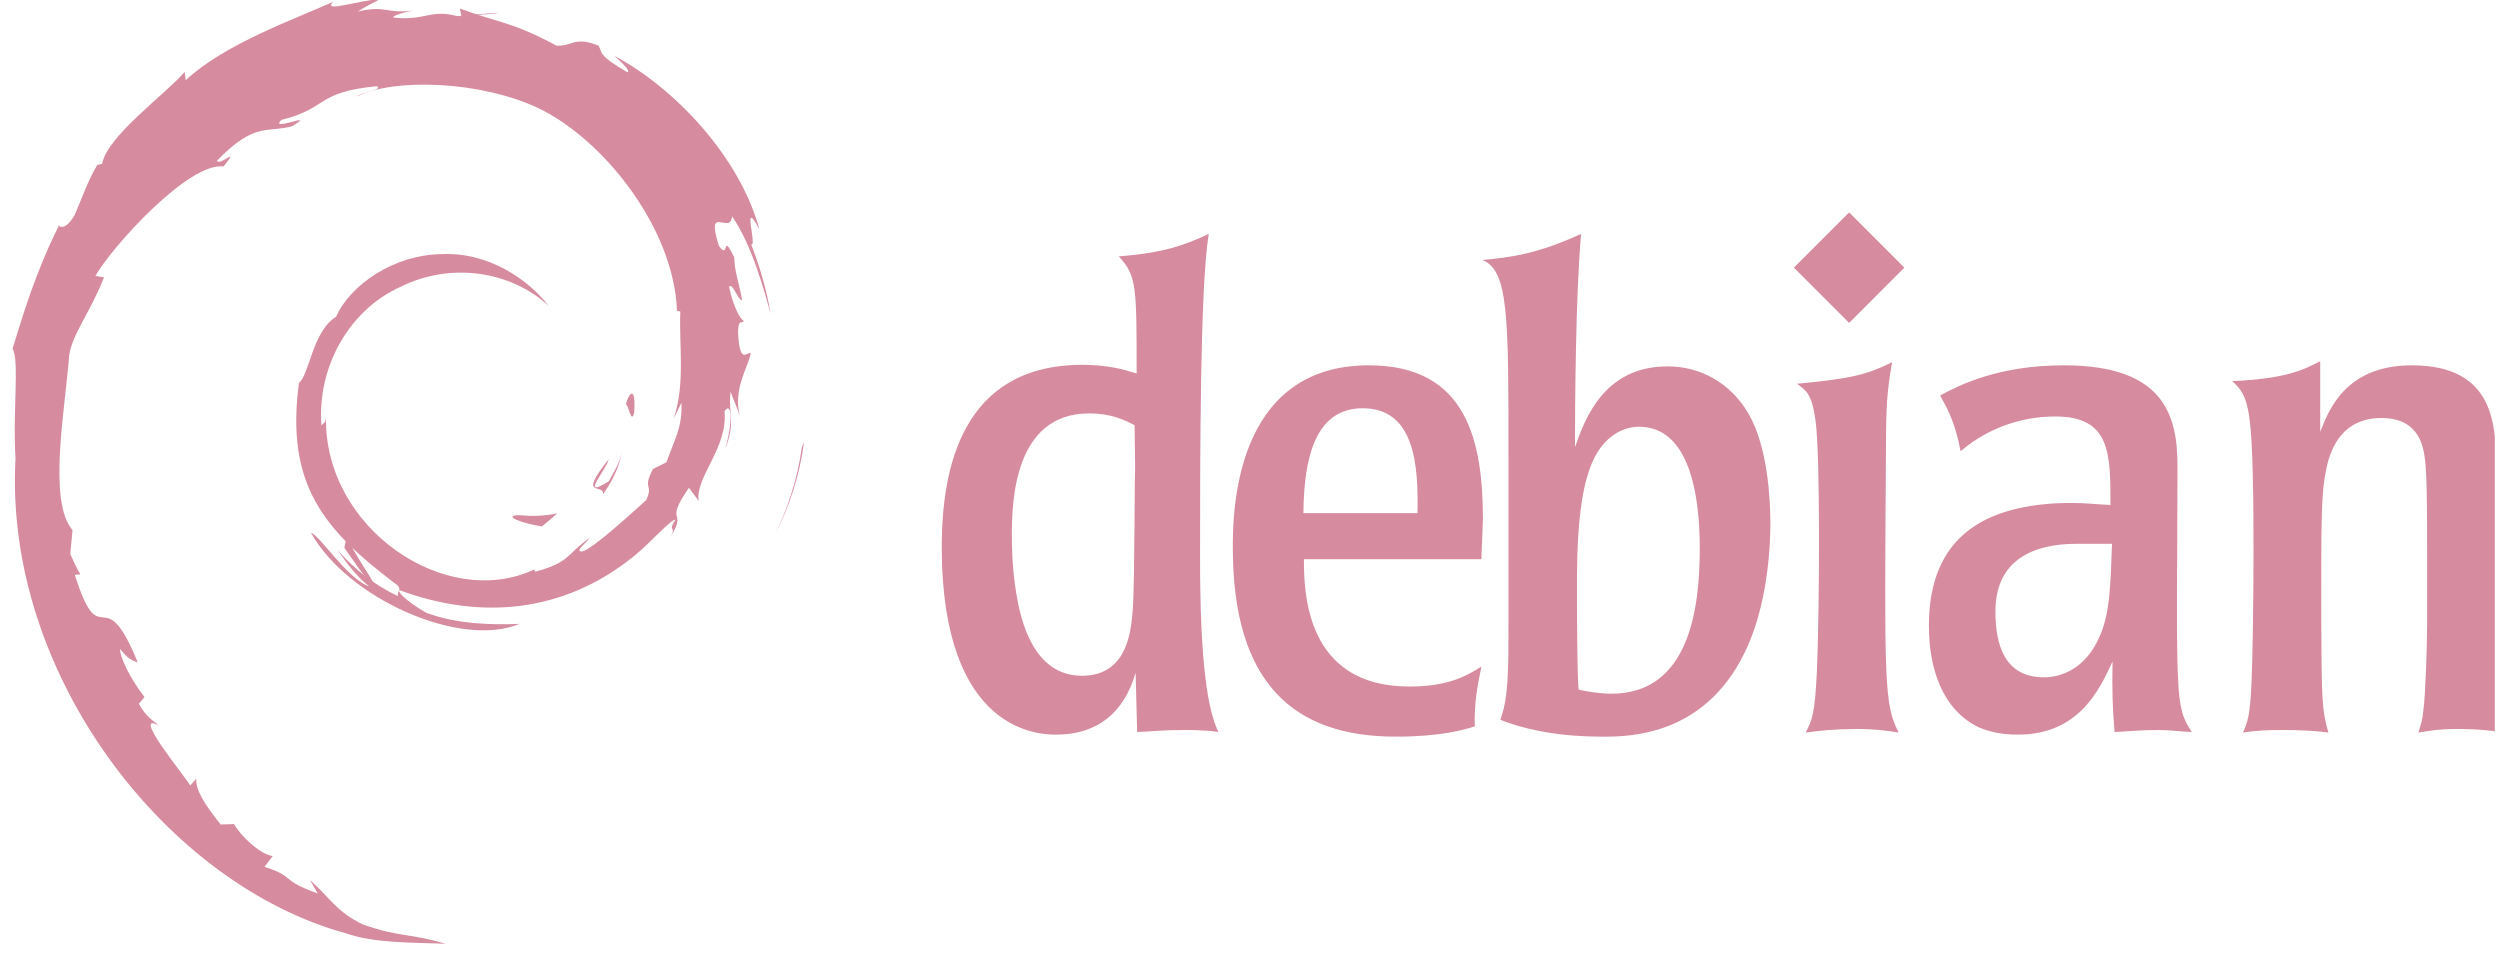
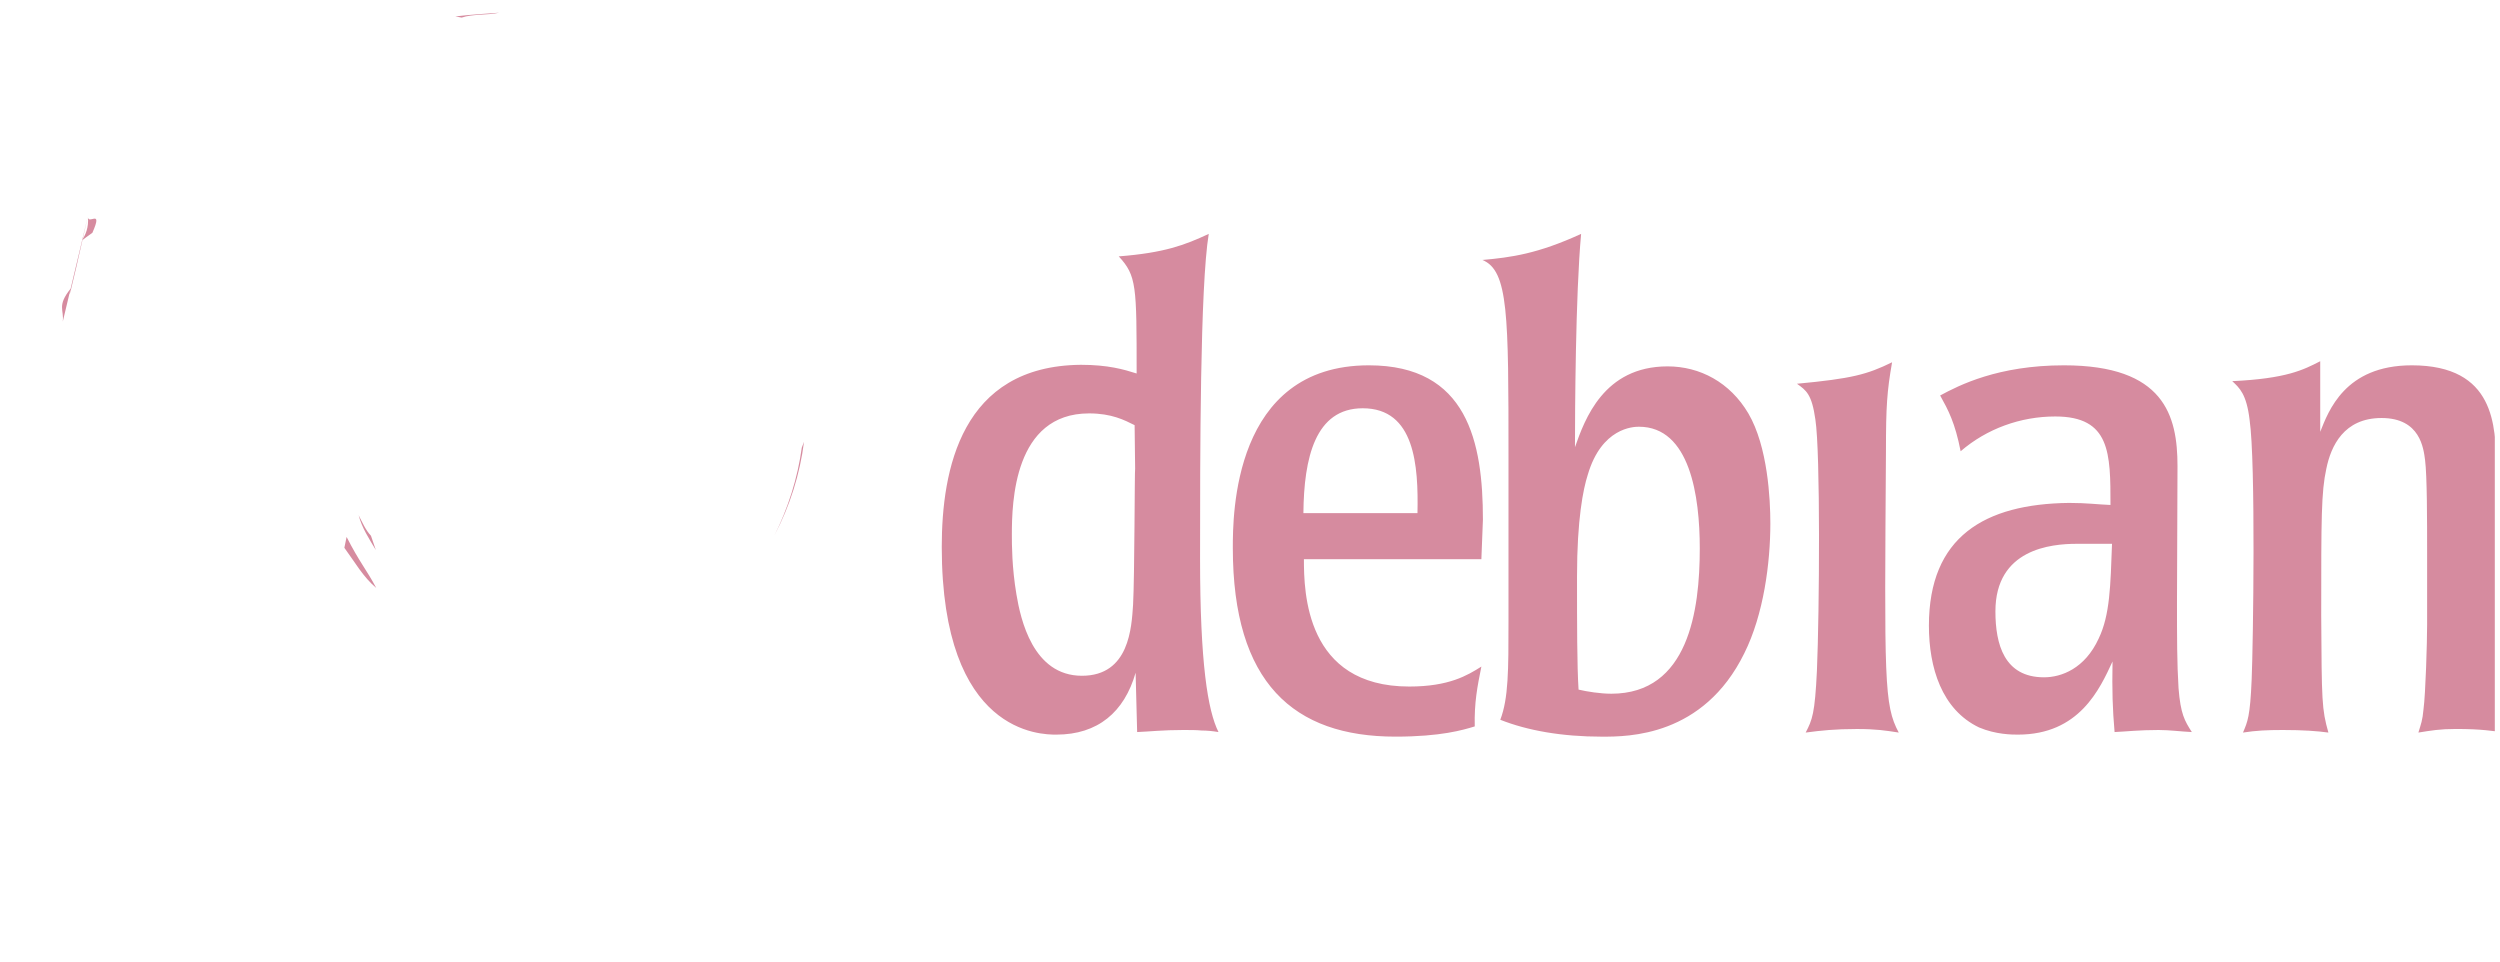
<svg xmlns="http://www.w3.org/2000/svg" width="78" height="30" viewBox="0 0 78 30" fill="none">
  <g clip-path="url(#clip0_80_16)">
-     <path d="M16.172 16.073C15.68 16.084 16.265 16.33 16.909 16.424C17.084 16.283 17.248 16.143 17.389 16.014C16.991 16.108 16.581 16.108 16.172 16.073M18.816 15.417C19.108 15.008 19.319 14.575 19.401 14.119C19.331 14.446 19.155 14.727 18.991 15.02C18.067 15.593 18.91 14.68 18.991 14.329C17.997 15.569 18.851 15.066 18.816 15.417M19.787 12.879C19.845 11.99 19.611 12.27 19.529 12.61C19.623 12.668 19.693 13.241 19.787 12.879ZM14.312 0.782C14.569 0.829 14.885 0.864 14.838 0.922C15.119 0.864 15.189 0.805 14.312 0.782ZM14.838 0.934L14.651 0.969L14.827 0.957L14.838 0.934M21.261 12.563C21.296 13.358 21.027 13.744 20.793 14.423L20.372 14.633C20.021 15.312 20.407 15.066 20.161 15.604C19.623 16.084 18.512 17.114 18.161 17.207C17.904 17.207 18.336 16.903 18.395 16.786C17.67 17.289 17.81 17.535 16.698 17.839L16.663 17.769C13.926 19.056 10.112 16.505 10.17 13.019C10.147 13.241 10.088 13.183 10.03 13.276C9.89 11.487 10.861 9.685 12.498 8.948C14.101 8.152 15.973 8.48 17.119 9.544C16.488 8.726 15.236 7.848 13.75 7.93C12.3 7.953 10.931 8.877 10.486 9.884C9.738 10.351 9.656 11.697 9.328 11.943C8.895 15.148 10.147 16.54 12.276 18.167C12.616 18.389 12.37 18.424 12.417 18.599C11.715 18.272 11.059 17.769 10.533 17.16C10.814 17.57 11.118 17.979 11.516 18.295C10.849 18.073 9.96 16.681 9.702 16.622C10.849 18.681 14.37 20.238 16.207 19.465C15.353 19.5 14.277 19.477 13.317 19.126C12.919 18.915 12.37 18.494 12.463 18.412C14.978 19.348 17.564 19.126 19.74 17.383C20.29 16.95 20.898 16.225 21.073 16.213C20.816 16.611 21.12 16.4 20.922 16.751C21.471 15.862 20.688 16.388 21.495 15.219L21.799 15.628C21.682 14.891 22.711 13.99 22.606 12.832C22.84 12.481 22.863 13.218 22.618 14.037C22.969 13.124 22.712 12.984 22.794 12.223C22.887 12.481 23.016 12.75 23.086 13.007C22.864 12.13 23.32 11.521 23.425 11.018C23.308 10.972 23.074 11.405 23.027 10.363C23.039 9.907 23.156 10.129 23.203 10.012C23.109 9.966 22.887 9.615 22.747 8.948C22.852 8.796 23.016 9.357 23.156 9.369C23.063 8.842 22.91 8.445 22.91 8.035C22.501 7.181 22.77 8.152 22.431 7.672C21.998 6.315 22.794 7.356 22.84 6.748C23.495 7.696 23.87 9.181 24.045 9.79C23.917 9.041 23.706 8.316 23.437 7.626C23.636 7.707 23.121 6.093 23.694 7.158C23.074 4.877 21.038 2.736 19.167 1.741C19.401 1.952 19.682 2.209 19.576 2.256C18.64 1.706 18.804 1.659 18.676 1.425C17.915 1.121 17.868 1.449 17.366 1.425C15.938 0.665 15.658 0.747 14.347 0.267L14.406 0.548C13.458 0.232 13.306 0.665 12.277 0.548C12.218 0.501 12.604 0.372 12.932 0.326C12.019 0.443 12.054 0.15 11.165 0.361C11.387 0.209 11.621 0.103 11.855 -0.025C11.107 0.021 10.066 0.407 10.393 0.057C9.176 0.606 7.012 1.367 5.795 2.502L5.76 2.244C5.199 2.911 3.339 4.245 3.187 5.11L3.035 5.146C2.742 5.637 2.555 6.187 2.333 6.701C1.958 7.345 1.783 6.947 1.83 7.052C1.081 8.562 0.718 9.837 0.391 10.878C0.613 11.217 0.391 12.925 0.484 14.294C0.11 21.056 5.222 27.619 10.826 29.128C11.645 29.421 12.862 29.409 13.903 29.444C12.675 29.093 12.523 29.257 11.329 28.847C10.475 28.438 10.276 27.982 9.668 27.455L9.914 27.876C8.72 27.455 9.223 27.35 8.252 27.046L8.51 26.707C8.124 26.672 7.48 26.052 7.305 25.712L6.884 25.724C6.381 25.092 6.1 24.648 6.123 24.297L5.936 24.508C5.784 24.238 4.064 22.156 4.953 22.636C4.79 22.484 4.567 22.39 4.333 21.957L4.509 21.747C4.076 21.197 3.725 20.483 3.748 20.249C3.982 20.553 4.134 20.612 4.298 20.67C3.21 17.98 3.152 20.518 2.333 17.933L2.508 17.921C2.38 17.722 2.298 17.5 2.192 17.289L2.263 16.54C1.479 15.64 2.04 12.715 2.157 11.101C2.239 10.445 2.813 9.755 3.245 8.655L2.976 8.609C3.479 7.72 5.878 5.052 6.977 5.193C7.515 4.514 6.872 5.193 6.767 5.017C7.948 3.8 8.311 4.151 9.106 3.941C9.961 3.438 8.369 4.14 8.779 3.742C10.265 3.368 9.832 2.876 11.762 2.689C11.961 2.806 11.294 2.865 11.119 3.017C12.347 2.408 15.026 2.549 16.758 3.356C18.77 4.292 21.028 7.076 21.121 9.697L21.227 9.72C21.18 10.761 21.39 11.966 21.016 13.066L21.262 12.563" fill="#D68B9F" />
-     <path d="M10.814 16.752L10.744 17.091C11.071 17.535 11.329 18.003 11.738 18.343C11.434 17.769 11.212 17.535 10.814 16.752M11.574 16.716C11.399 16.529 11.305 16.295 11.188 16.073C11.293 16.471 11.516 16.81 11.726 17.161L11.574 16.716M25.087 13.78L25.016 13.967C24.888 14.903 24.595 15.839 24.162 16.705C24.642 15.792 24.958 14.798 25.086 13.78M14.405 0.549C14.733 0.432 15.224 0.478 15.575 0.396C15.119 0.432 14.663 0.455 14.207 0.513L14.405 0.549ZM2.741 6.749C2.823 7.463 2.203 7.732 2.882 7.264C3.233 6.468 2.73 7.053 2.741 6.749ZM1.958 10.036C2.11 9.569 2.145 9.276 2.203 9.007C1.77 9.545 2.004 9.662 1.958 10.036Z" fill="#D68B9F" />
+     <path d="M10.814 16.752L10.744 17.091C11.071 17.535 11.329 18.003 11.738 18.343C11.434 17.769 11.212 17.535 10.814 16.752M11.574 16.716C11.399 16.529 11.305 16.295 11.188 16.073C11.293 16.471 11.516 16.81 11.726 17.161L11.574 16.716M25.087 13.78L25.016 13.967C24.888 14.903 24.595 15.839 24.162 16.705C24.642 15.792 24.958 14.798 25.086 13.78M14.405 0.549C14.733 0.432 15.224 0.478 15.575 0.396C15.119 0.432 14.663 0.455 14.207 0.513L14.405 0.549ZM2.741 6.749C2.823 7.463 2.203 7.732 2.882 7.264C3.233 6.468 2.73 7.053 2.741 6.749ZC2.11 9.569 2.145 9.276 2.203 9.007C1.77 9.545 2.004 9.662 1.958 10.036Z" fill="#D68B9F" />
    <path d="M29.383 17.063C29.383 22.92 32.495 22.92 32.958 22.92C34.251 22.92 35.08 22.218 35.431 20.989L35.479 22.84C35.878 22.824 36.277 22.776 36.916 22.776C37.139 22.776 37.33 22.776 37.49 22.792C37.65 22.792 37.825 22.808 38.017 22.84C37.681 22.17 37.442 20.686 37.442 17.43C37.442 14.271 37.442 8.925 37.713 7.297C36.963 7.648 36.325 7.888 34.905 7.999C35.463 8.605 35.463 8.909 35.463 11.653C35.064 11.526 34.569 11.382 33.724 11.382C29.99 11.414 29.383 14.653 29.383 17.063M35.416 14.621C35.4 14.637 35.4 17.988 35.352 18.866C35.304 19.568 35.24 21.084 33.756 21.084C32.224 21.084 31.841 19.313 31.713 18.547C31.57 17.701 31.57 16.983 31.57 16.68C31.57 15.675 31.633 12.898 33.979 12.898C34.681 12.898 35.08 13.105 35.4 13.265L35.416 14.621ZM46.267 16.217C46.267 13.792 45.788 11.398 42.708 11.398C38.464 11.398 38.464 16.09 38.464 17.095C38.464 21.308 40.362 22.983 43.538 22.983C44.958 22.983 45.645 22.776 46.012 22.664C45.996 21.914 46.091 21.436 46.219 20.797C45.788 21.069 45.214 21.42 43.969 21.42C40.73 21.42 40.682 18.467 40.682 17.446H46.219L46.267 16.217M40.666 16.01C40.682 14.286 41.033 12.738 42.517 12.738C44.145 12.738 44.257 14.526 44.225 16.01H40.666ZM47.065 19.377C47.065 20.909 47.065 21.787 46.809 22.457C47.655 22.792 48.724 22.984 49.985 22.984C50.799 22.984 53.145 22.984 54.422 20.383C55.028 19.17 55.235 17.558 55.235 16.329C55.235 15.579 55.156 13.936 54.549 12.899C53.975 11.925 53.033 11.431 52.028 11.431C50.033 11.431 49.443 13.09 49.139 13.952C49.139 12.899 49.155 9.196 49.331 7.297C47.974 7.92 47.145 8.031 46.251 8.111C47.065 8.446 47.065 9.819 47.065 14.287V19.378M53.033 17.112C53.033 19.043 52.682 21.644 50.272 21.644C49.937 21.644 49.522 21.58 49.251 21.516C49.203 20.766 49.203 19.473 49.203 17.989C49.203 16.202 49.395 15.261 49.538 14.814C49.969 13.345 50.959 13.314 51.134 13.314C52.73 13.314 53.033 15.484 53.033 17.112L53.033 17.112ZM59.241 22.856C58.826 22.792 58.539 22.745 57.932 22.745C57.262 22.745 56.815 22.792 56.337 22.856C56.544 22.457 56.624 22.266 56.688 20.925C56.767 19.074 56.799 14.127 56.64 13.09C56.528 12.292 56.352 12.18 56.065 11.973C57.773 11.813 58.252 11.686 59.033 11.303C58.874 12.212 58.842 12.675 58.842 14.063C58.794 21.229 58.778 21.995 59.241 22.856M60.182 19.521C60.182 20.829 60.581 22.138 61.746 22.696C62.273 22.92 62.783 22.92 62.959 22.92C64.874 22.92 65.512 21.499 65.911 20.638C65.895 21.547 65.911 22.106 65.975 22.84C66.342 22.824 66.725 22.776 67.347 22.776C67.699 22.776 68.034 22.824 68.385 22.84C68.161 22.489 68.034 22.281 67.97 21.468C67.922 20.686 67.922 19.888 67.922 18.787L67.938 14.542C67.938 12.962 67.523 11.398 64.395 11.398C62.337 11.398 61.124 12.02 60.533 12.339C60.789 12.802 60.996 13.185 61.172 14.079C61.986 13.377 63.039 12.994 64.124 12.994C65.847 12.994 65.847 14.143 65.847 15.755C65.448 15.739 65.113 15.691 64.555 15.691C61.922 15.722 60.182 16.744 60.182 19.521M65.895 16.967C65.847 18.276 65.832 19.186 65.48 19.92C65.049 20.861 64.316 21.132 63.773 21.132C62.528 21.132 62.257 20.095 62.257 19.074C62.257 17.127 63.996 16.967 64.794 16.967L65.895 16.967ZM77.88 20.797C77.896 21.499 77.896 22.249 78.199 22.856C77.736 22.808 77.465 22.744 76.619 22.744C76.125 22.744 75.853 22.792 75.454 22.856C75.534 22.585 75.582 22.489 75.614 22.122C75.678 21.643 75.726 20.047 75.726 19.489V17.239C75.726 16.265 75.726 14.845 75.662 14.35C75.614 13.999 75.518 13.042 74.305 13.042C73.125 13.042 72.726 13.919 72.582 14.621C72.422 15.355 72.422 16.137 72.422 19.217C72.438 21.882 72.438 22.122 72.646 22.856C72.295 22.808 71.864 22.776 71.226 22.776C70.731 22.776 70.396 22.792 69.981 22.856C70.124 22.52 70.204 22.361 70.252 21.196C70.3 20.047 70.38 14.43 70.188 13.105C70.093 12.291 69.869 12.1 69.646 11.892C71.337 11.813 71.864 11.541 72.391 11.27V13.473C72.646 12.834 73.156 11.398 75.247 11.398C77.848 11.398 77.864 13.297 77.88 14.542V20.798" fill="#D68B9F" />
-     <path d="M59.416 8.35L57.693 10.074L55.969 8.35L57.693 6.627L59.416 8.35Z" fill="#D68B9F" />
  </g>
  <defs>
    <clipPath id="clip0_80_16">
      <rect width="77.838" height="30" fill="white" />
    </clipPath>
  </defs>
</svg>